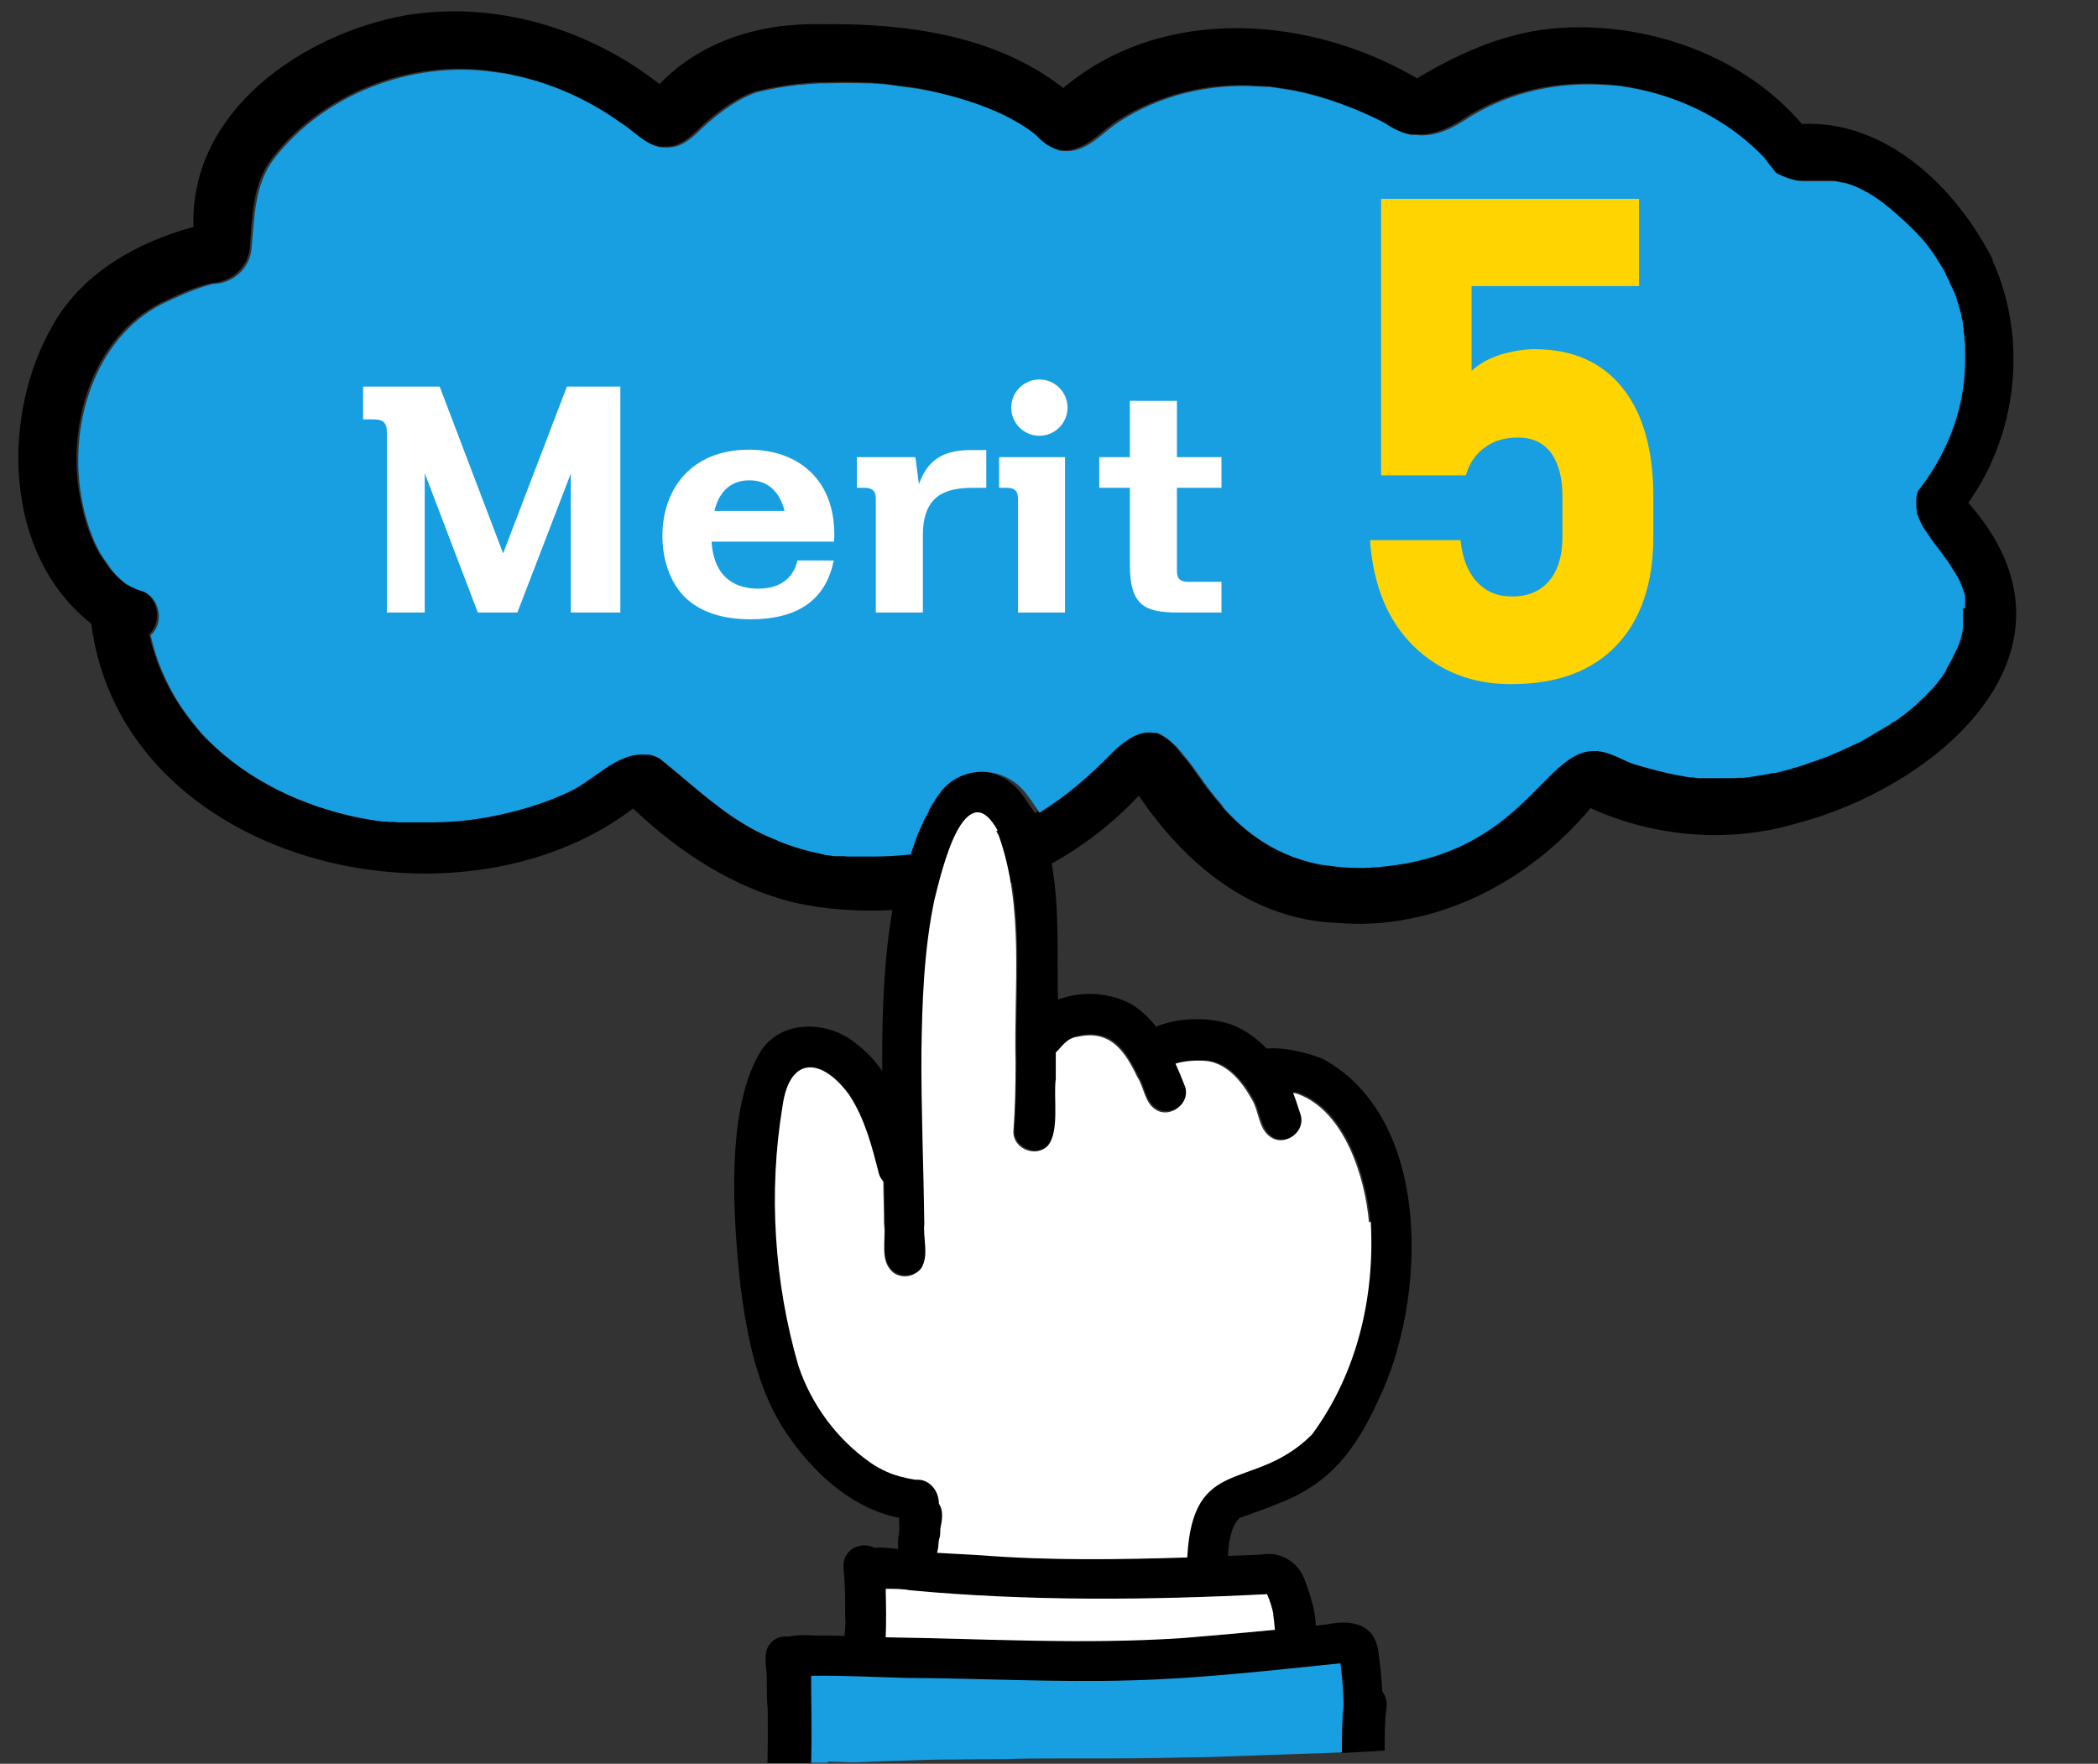
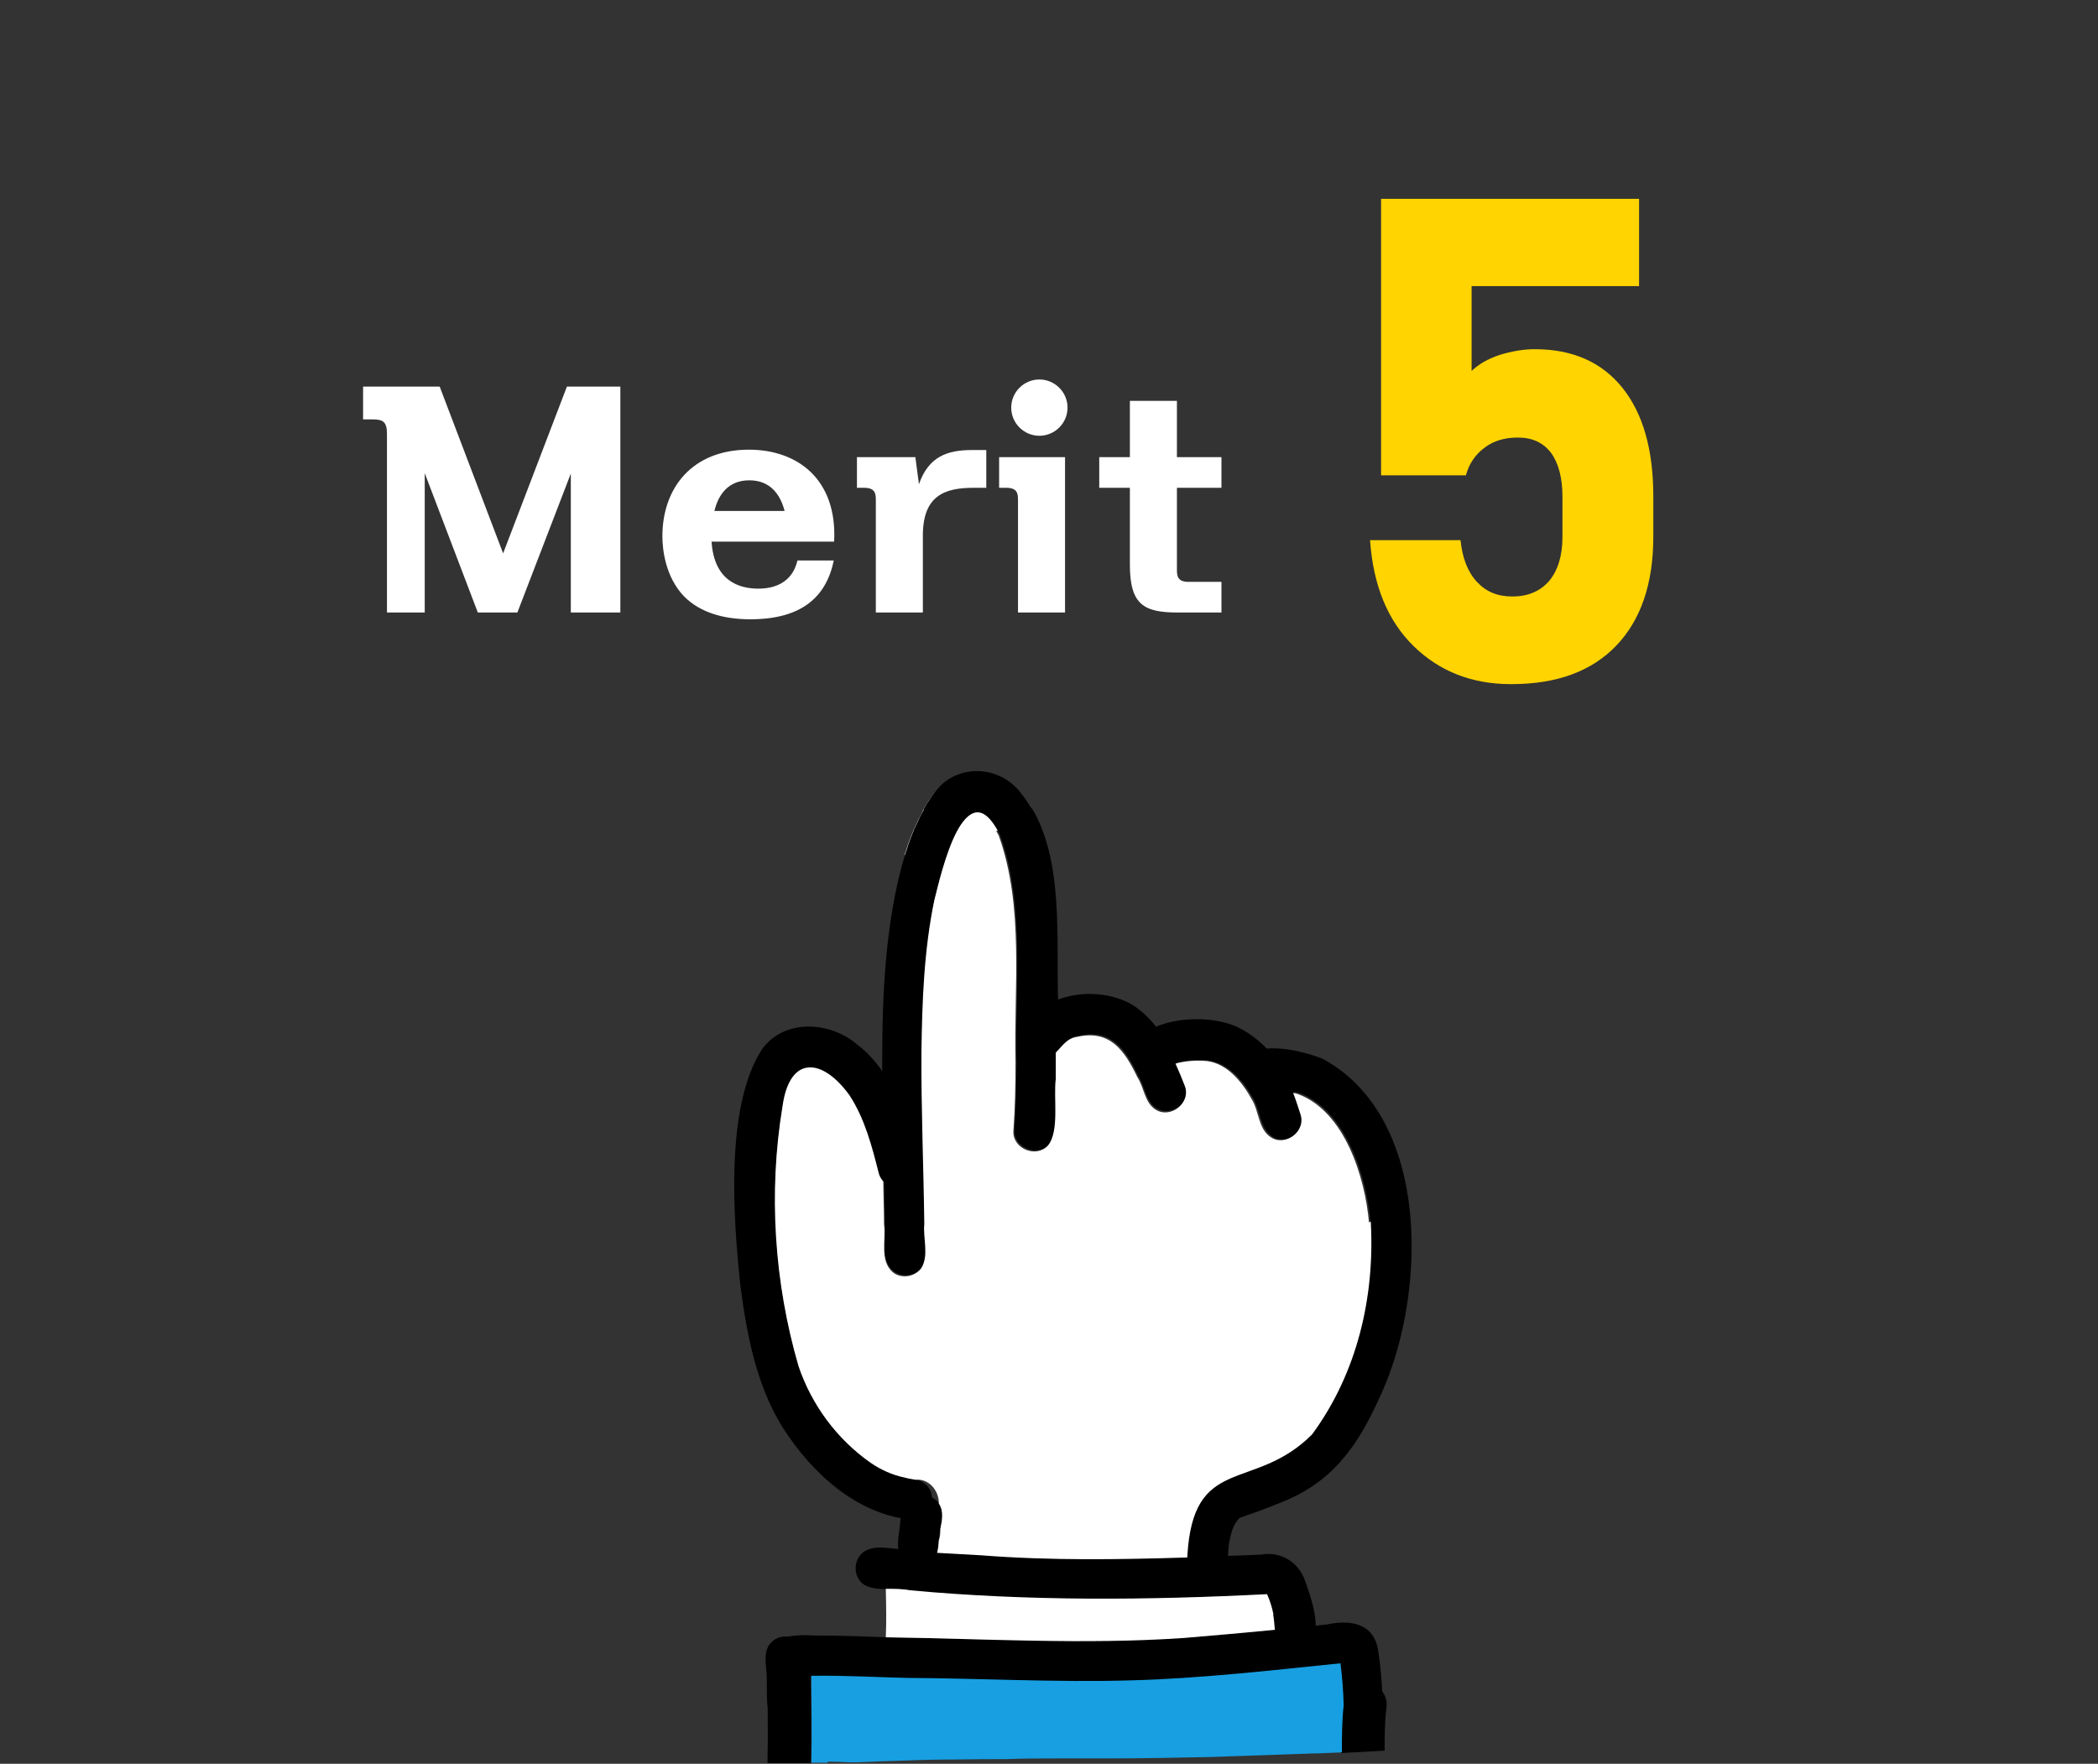
<svg xmlns="http://www.w3.org/2000/svg" id="_レイヤー_2" data-name="レイヤー 2" width="58.88" height="49.5" viewBox="0 0 58.88 49.5">
  <rect x="0" y="0" width="58.88" height="49.5" fill="#333333" stroke="none" />
  <defs>
    <style>
      .cls-1 {
        fill: #fff;
      }

      .cls-2 {
        fill: #ffd400;
      }

      .cls-3 {
        fill: none;
      }

      .cls-4 {
        fill: #179fe2;
      }
    </style>
  </defs>
  <g id="Layer_5" data-name="Layer 5">
-     <path d="m55.92,7.31c.99,2.18.71,4.85-.68,6.8,3.63,4.11-.81,7.96-4.86,9.01-1.89.55-3.96.37-5.74-.44-1.74,2.08-4.38,3.46-7.14,3.22-2.4-.1-4.25-1.67-5.54-3.57-.72.77-1.56,1.42-2.47,1.92-.35.19-.72.37-1.09.52-.7.29-1.43.5-2.18.63-.39.07-.78.11-1.18.14-.92.05-1.85-.01-2.75-.21-1.72-.42-3.25-1.43-4.52-2.64-4.96,3.77-14.34,1.54-15.21-5.19C.08,15.56.01,11.61,1.52,9.06c.83-1.42,2.35-2.27,3.91-2.69-.11-3.25,3.05-5.41,5.95-5.94,2.52-.42,5.14.37,7.13,1.93,1.19-1.24,2.89-1.73,4.58-1.68,2.34-.03,4.86.31,6.75,1.79,2.79-2.35,6.92-2.04,9.93-.27,1.24-.75,2.6-1.34,4.07-1.42,2.47-.14,5.1.79,6.73,2.7,2.38-.12,4.36,1.82,5.36,3.82Zm-.83,9.81s0-.04,0-.06c0-.01,0-.02,0-.03,0,0,0-.01,0-.02,0,0,0-.01,0-.02,0-.02,0-.04,0-.07,0,0,0-.01,0-.02,0-.01,0-.03,0-.04,0,0,0-.02,0-.03,0,0,0-.02,0-.03,0,0,0-.01,0-.02,0,0,0-.01,0-.02,0,0,0,0,0,0,0,0,0-.02,0-.03,0,0,0-.02,0-.03-.01-.04-.02-.09-.04-.13,0-.02-.01-.04-.02-.06,0-.01,0-.02-.01-.03,0-.02-.02-.04-.02-.06,0,0,0,0,0,0,0-.01-.01-.03-.02-.04,0-.01,0-.02-.01-.03-.05-.1-.1-.2-.15-.29,0-.02-.02-.03-.03-.05,0,0-.01-.02-.02-.02,0-.02-.02-.03-.03-.05,0,0,0,0,0,0-.01-.02-.02-.03-.03-.05,0,0,0,0,0,0-.01-.02-.02-.03-.03-.05,0,0,0,0,0,0-.02-.03-.04-.06-.06-.09,0,0,0,0,0,0-.08-.11-.16-.22-.24-.33-.02-.03-.04-.05-.06-.08-.13-.18-.26-.35-.37-.52-.01-.02-.02-.03-.03-.05-.07-.11-.12-.23-.16-.34,0-.02-.01-.03-.02-.05,0,0,0-.02,0-.03,0,0,0,0,0,0,0,0,0-.02,0-.02,0,0,0-.01,0-.02,0-.04-.02-.07-.02-.11,0,0,0-.02,0-.03,0,0,0-.02,0-.03,0,0,0-.01,0-.02,0,0,0-.01,0-.02,0,0,0-.01,0-.02,0-.11.01-.22.05-.33.9-1.14,1.35-2.48,1.32-3.79,0-.02,0-.04,0-.06,0-.02,0-.04,0-.05,0-.01,0-.03,0-.04,0-.01,0-.03,0-.04,0-.03,0-.07,0-.1,0-.02,0-.03,0-.05,0-.05-.01-.11-.02-.16,0-.02,0-.03,0-.05,0,0,0-.02,0-.03,0-.04-.01-.08-.02-.12,0-.01,0-.03,0-.04,0,0,0-.02,0-.03,0-.03-.01-.06-.02-.09,0-.02,0-.03,0-.05,0-.05-.02-.09-.03-.14,0-.02,0-.03-.01-.05,0-.02,0-.03-.01-.05,0-.03-.02-.06-.02-.09,0-.01,0-.03-.01-.04,0,0,0,0,0,0,0-.01,0-.03-.01-.04,0-.03-.02-.06-.03-.09,0-.01,0-.03-.01-.04,0,0,0,0,0,0,0-.01,0-.03-.01-.04,0-.02,0-.03-.02-.05,0-.01,0-.03-.01-.04,0-.01,0-.03-.01-.04-.02-.05-.04-.1-.06-.16,0-.01-.01-.03-.02-.04,0,0,0,0,0,0,0-.01-.01-.03-.02-.04-.01-.03-.02-.06-.04-.09,0-.02-.02-.04-.03-.06,0-.01-.01-.02-.02-.04,0,0,0-.01,0-.02,0,0,0-.02-.01-.02,0-.01-.01-.03-.02-.04,0-.02-.02-.04-.03-.06,0-.01-.01-.03-.02-.04,0-.01-.01-.03-.02-.04,0-.01-.01-.03-.02-.04-.04-.07-.07-.13-.11-.2,0-.01-.01-.02-.02-.03-.03-.05-.06-.11-.1-.16,0-.01-.02-.03-.02-.04-.11-.17-.23-.33-.36-.49-.03-.03-.06-.07-.09-.1-.01-.02-.03-.03-.05-.05-.01-.01-.02-.03-.03-.04,0,0-.01-.01-.02-.02,0-.01-.02-.02-.03-.03,0,0-.02-.02-.03-.03,0-.01-.02-.02-.03-.03-.02-.02-.03-.03-.05-.05-.13-.13-.26-.25-.41-.38-.31-.27-.57-.46-.81-.61,0,0-.02-.01-.03-.02,0,0,0,0-.01,0-.02-.01-.04-.02-.06-.03-.02-.01-.04-.02-.07-.04-.05-.03-.1-.05-.15-.07-.03-.01-.06-.03-.09-.04-.02,0-.04-.01-.06-.02t0,0s-.03-.01-.05-.02c-.02,0-.05-.02-.07-.02-.02,0-.05-.01-.07-.02,0,0-.02,0-.03,0-.02,0-.03,0-.05-.01-.02,0-.03,0-.05-.01-.03,0-.06-.01-.08-.02-.03,0-.06,0-.08-.01-.03,0-.05,0-.08,0-.03,0-.05,0-.08,0,0,0,0,0,0,0-.08,0-.15,0-.23,0-.02,0-.05,0-.07,0-.04,0-.07,0-.11,0h0c-.06,0-.12,0-.19,0-.01,0-.03,0-.04,0-.03,0-.05,0-.08,0-.01,0-.03,0-.04,0-.03,0-.05,0-.08-.01-.03,0-.05,0-.08-.01-.17-.04-.36-.1-.57-.22-.02-.03-.04-.05-.06-.08-.01-.02-.03-.03-.04-.05-.02-.02-.04-.04-.05-.06-.01-.02-.03-.03-.04-.05-.01-.01-.02-.02-.03-.04,0,0,0-.01-.01-.02-.01-.01-.02-.03-.03-.04-.01-.02-.03-.03-.04-.05-.04-.04-.08-.08-.11-.12-.01-.01-.02-.02-.03-.03,0,0-.01-.01-.02-.02,0,0-.01-.01-.02-.02-.92-.9-2.11-1.5-3.37-1.76-.15-.03-.3-.06-.45-.08-.05,0-.1-.01-.16-.02,0,0-.01,0-.02,0-.08,0-.16-.02-.24-.02,0,0-.02,0-.03,0-1.32-.1-2.67.18-3.82.88-.55.37-1.03.58-1.53.52,0,0-.01,0-.02,0-.02,0-.04,0-.06,0-.01,0-.02,0-.04,0-.25-.05-.5-.16-.78-.35-.79-.4-1.63-.72-2.5-.89-.04,0-.09-.02-.13-.02-.04,0-.09-.02-.13-.02-.04,0-.08-.01-.12-.02-.09-.01-.19-.03-.28-.04-.03,0-.07,0-.1-.01-.03,0-.06,0-.09,0-.06,0-.12-.01-.18-.01-1.35-.09-2.75.25-3.89.98-.41.26-.74.67-1.22.8-.12.04-.23.04-.34.03,0,0,0,0,0,0-.01,0-.02,0-.03,0,0,0-.02,0-.02,0-.25-.05-.48-.19-.66-.38,0,0-.02-.02-.02-.02-.01-.01-.02-.02-.03-.03,0,0,0,0,0,0-.01-.01-.02-.02-.03-.03t0,0c-.27-.23-.58-.4-.89-.55-.64-.29-1.34-.51-2.06-.67-.15-.03-.29-.06-.44-.08-.05,0-.1-.02-.15-.02-.1-.02-.2-.03-.31-.04-.04,0-.09-.01-.13-.02-.08,0-.16-.02-.25-.03-.04,0-.09,0-.13-.01,0,0,0,0-.01,0-.05,0-.09,0-.14-.01-.05,0-.11,0-.16-.01-.05,0-.09,0-.14,0-.34-.02-.68-.02-1.02,0-.05,0-.11,0-.16,0-.03,0-.05,0-.08,0-.05,0-.11,0-.16.01h0c-.05,0-.11,0-.16.01h0c-.05,0-.11.01-.16.02-.03,0-.05,0-.08,0-.42.05-.83.12-1.22.22-.49.18-.93.49-1.32.83-.34.29-.65.71-1.14.71-.06,0-.12,0-.17,0-.02,0-.05,0-.07-.01-.42-.09-.74-.46-1.1-.69-.91-.65-1.94-1.11-3.03-1.33-.04,0-.09-.02-.13-.03-.13-.02-.27-.04-.41-.06-2.28-.33-4.75.62-6.16,2.45-.55.72-.55,1.63-.62,2.49-.04.57-.52.99-1.08,1.01-.44.11-.85.28-1.26.48-1.95.87-2.73,3.2-2.48,5.21.09.62.25,1.28.56,1.84h0c.04.08.09.15.14.22.03.05.07.1.1.14.02.02.03.05.05.07.02.02.04.05.05.07.02.02.04.04.06.07.04.04.08.09.12.13.07.07.14.13.22.19.05.03.11.06.16.09.02,0,.03.02.05.02.06.03.11.05.17.07.13.03.24.1.32.18.01.01.03.03.04.04,0,0,.02.02.02.03.22.29.22.75-.07,1.01.11.46.26.89.45,1.29,0,0,0,0,0,0,.2.4.43.77.7,1.12.01.01.02.03.03.04.03.04.07.08.1.12.01.01.02.03.03.04.02.03.05.05.07.08.01.01.02.03.03.04.04.04.07.08.11.12.04.04.07.08.11.11,1.12,1.12,2.65,1.85,4.26,2.17.04,0,.08.02.12.02.04,0,.07.01.11.02.02,0,.05,0,.07.01.07.01.13.02.2.03.02,0,.05,0,.07.01.03,0,.07,0,.1.01.02,0,.05,0,.07,0,.03,0,.06,0,.1.01.02,0,.04,0,.06,0,.02,0,.04,0,.06,0,.05,0,.09,0,.14.01.01,0,.03,0,.04,0,.03,0,.05,0,.08,0,.03,0,.06,0,.09,0,.02,0,.03,0,.05,0,.03,0,.07,0,.1,0,.02,0,.03,0,.05,0,0,0,0,0,0,0,.02,0,.04,0,.06,0,.02,0,.05,0,.07,0,.01,0,.03,0,.04,0,.02,0,.05,0,.07,0,.03,0,.05,0,.08,0,.69,0,1.37-.06,2.02-.2.7-.14,1.38-.36,2.03-.67.67-.31,1.32-1.08,2.07-1.03,0,0,.02,0,.03,0,.01,0,.03,0,.04,0,0,0,0,0,0,0,.02,0,.03,0,.05,0,0,0,.02,0,.03,0,.1.02.2.06.3.11,1.02.81,1.96,1.77,3.2,2.26.42.18.86.31,1.3.41.03,0,.06.01.08.02,0,0,.01,0,.02,0,.03,0,.05.01.08.02,0,0,0,0,.01,0,.03,0,.05,0,.08.01.04,0,.08.01.13.02.02,0,.03,0,.05,0,.01,0,.03,0,.04,0,.02,0,.04,0,.06,0,.02,0,.04,0,.06,0,0,0,.01,0,.02,0,.02,0,.04,0,.05,0,.05,0,.1.01.14.01.02,0,.03,0,.05,0,.02,0,.05,0,.07,0,.01,0,.02,0,.03,0,.03,0,.05,0,.08,0,.03,0,.06,0,.09,0,0,0,0,0,.01,0,.03,0,.06,0,.09,0,.03,0,.06,0,.1,0,.03,0,.05,0,.08,0,.02,0,.03,0,.05,0,.36,0,.71-.02,1.07-.06h0c.43-.05.86-.13,1.28-.24.45-.12.89-.26,1.32-.44,0,0,.02,0,.02,0,.34-.14.67-.31.98-.49h0s0,0,0,0c.76-.46,1.44-1.06,2.07-1.71.47-.45.82-.6,1.14-.53,0,0,.01,0,.02,0,.01,0,.02,0,.03,0,0,0,0,0,0,0,.01,0,.02,0,.03,0,.05.01.09.03.13.05,0,0,.02.01.03.02.03.02.07.04.1.06,0,0,.02.01.03.02.07.05.13.11.2.17,0,0,0,0,.01.01h0s.02.02.03.03t0,0s.03.03.04.04c0,.01.02.02.03.03.01.02.03.03.04.05h0c.04.05.09.1.13.16,0,0,.01.02.02.02.05.07.1.13.16.2.02.03.04.05.06.08,0,0,0,0,0,0,.03.04.05.07.08.11,0,0,.01.02.02.03.03.04.06.08.08.11,0,0,.01.02.02.03.02.03.04.05.06.08,0,0,0,0,0,0,.01.02.03.04.04.06.01.02.03.04.04.06,0,0,0,0,.01.01.01.02.02.03.04.05.01.02.03.04.04.06,0,.01.02.03.03.04.01.02.03.04.04.05.03.04.06.08.1.12,0,0,0,.01.01.02.01.02.03.03.04.05.04.05.08.1.13.15.01.02.03.03.04.05.01.01.02.03.03.04,0,0,.02.02.02.03.06.06.11.13.17.19.01.01.03.03.04.04.01.01.03.03.04.04.13.13.28.26.43.39.03.02.06.05.09.07.45.34.98.63,1.65.81.02,0,.03,0,.05.01.08.02.17.04.25.06.01,0,.03,0,.04,0,0,0,0,0,0,0,.03,0,.05.01.08.01.04,0,.08.01.13.02.27.04.56.06.87.06.03,0,.07,0,.1,0,4.42-.17,4.98-3.3,6.46-3.28.02,0,.05,0,.07,0,.01,0,.03,0,.04,0,.04,0,.08,0,.11.02.3.06.58.23.87.34.42.12.84.24,1.26.32.11.02.23.04.34.06.02,0,.03,0,.05,0,.02,0,.03,0,.05,0,.05,0,.09.01.14.02.02,0,.04,0,.06,0,.02,0,.05,0,.07,0h0s.04,0,.07,0c0,0,0,0,.01,0,.02,0,.04,0,.06,0,0,0,0,0,.01,0,.02,0,.04,0,.07,0h0s.05,0,.07,0c.02,0,.04,0,.06,0,0,0,.02,0,.03,0,.03,0,.06,0,.09,0,.07,0,.13,0,.2,0,.02,0,.03,0,.05,0,.02,0,.05,0,.07,0,.02,0,.03,0,.05,0,.02,0,.04,0,.06,0,.04,0,.09,0,.13-.01.02,0,.04,0,.05,0,.02,0,.04,0,.05,0,.12-.01.24-.03.37-.05,0,0,0,0,0,0,.04,0,.08-.01.12-.02.04,0,.08-.02.12-.02.02,0,.04,0,.06-.01.05,0,.09-.02.14-.03.01,0,.03,0,.04,0,.02,0,.04,0,.06-.01.04,0,.08-.02.12-.03.1-.03.21-.05.31-.08.04-.01.08-.02.13-.04.04-.01.08-.03.13-.04.04-.01.08-.03.13-.04.03,0,.06-.02.08-.03.04-.01.07-.02.11-.04.03-.01.06-.02.09-.03,0,0,0,0,0,0,.03-.01.06-.02.09-.03h0s.05-.02.08-.03c.03,0,.05-.02.08-.03.03-.01.05-.02.08-.03.03-.01.05-.02.08-.03.19-.08.38-.16.56-.25.03-.02.07-.03.1-.05,0,0,0,0,0,0,.04-.02.07-.03.11-.05.04-.02.07-.04.11-.05.04-.02.07-.04.11-.06h0s.07-.04.1-.06c.03-.02.07-.04.1-.06.07-.04.14-.08.2-.12.02-.01.04-.03.07-.04.04-.03.09-.05.13-.08.04-.03.08-.06.13-.08.02-.01.04-.03.06-.04.02-.01.03-.02.05-.03.03-.02.05-.04.08-.05.04-.03.08-.06.12-.09.02-.01.04-.03.06-.04.02-.01.04-.03.06-.05.02-.01.04-.03.05-.04,0,0,0,0,0,0,.04-.03.07-.06.11-.09.02-.02.04-.03.06-.05.02-.02.04-.03.06-.05.02-.02.04-.03.05-.05.02-.02.03-.03.05-.05,0,0,0,0,0,0,.02-.02.03-.03.05-.05.02-.01.03-.03.05-.04.07-.07.14-.14.2-.21.02-.02.03-.03.05-.05,0,0,0,0,0,0,.01-.01.03-.03.04-.04,0,0,0,0,0,0,.01-.02.03-.03.04-.05,0,0,0,0,0,0,.01-.01.02-.03.03-.04,0,0,.01-.02.02-.02.01-.01.02-.03.03-.04,0,0,0,0,0,0,.01-.01.02-.03.03-.04.06-.07.11-.14.16-.22,0,0,.01-.02.02-.03,0,0,0,0,0-.01,0,0,0-.01.01-.02,0,0,.01-.02.02-.03,0,0,0-.01,0-.02.02-.03.04-.06.05-.09,0,0,.01-.02.02-.03.03-.05.06-.1.08-.15,0-.01.02-.03.02-.04,0-.01.02-.03.02-.04,0,0,0-.02.01-.03.02-.05.04-.09.07-.14,0-.01.01-.03.02-.04,0-.01.01-.03.02-.04,0-.01.01-.03.02-.05.02-.04.03-.09.05-.13,0,0,0-.02,0-.02,0-.02.01-.03.02-.05,0-.02,0-.03.01-.05,0-.02.01-.04.02-.06,0-.02,0-.03.01-.05,0-.02,0-.03.01-.05,0,0,0-.01,0-.02,0-.02,0-.03.01-.05,0-.02,0-.03,0-.05,0,0,0,0,0-.01,0-.02,0-.03,0-.05,0,0,0,0,0-.01,0-.02,0-.03,0-.05,0-.02,0-.03,0-.05,0,0,0,0,0,0,0,0,0-.01,0-.02,0-.01,0-.03,0-.04,0,0,0,0,0,0,0-.02,0-.04,0-.06,0-.02,0-.03,0-.05,0,0,0-.01,0-.02,0,0,0,0,0,0,0-.02,0-.03,0-.05,0-.02,0-.04,0-.06Z" />
    <path class="cls-1" d="m28.99,22.81h0c-.31.19-.64.36-.98.5,0,0-.02,0-.02,0-.42.17-.87.32-1.32.44-.42.11-.85.19-1.28.24h0s0-.02.01-.03c0-.02.01-.04.02-.06.06-.2.13-.39.21-.58,0-.01.01-.03.02-.04.02-.05.04-.09.06-.13,0-.02.01-.03.02-.04,0-.02.02-.04.02-.05.01-.03.03-.06.04-.09,0-.01.01-.02.02-.03,0-.01.01-.03.02-.04,0-.02.02-.03.03-.05,0,0,0,0,0,0,0-.01.01-.03.02-.04,0-.01.01-.02.02-.04,0,0,0-.01,0-.02,0-.01.01-.02.02-.04.04-.07.08-.14.13-.21,0-.01.01-.02.02-.03,0,0,0-.01.01-.02,0,0,.01-.02.02-.03,0-.01.02-.02.02-.03.02-.03.05-.07.07-.1.57-.8,1.73-.82,2.37-.09.02.02.04.05.06.07,0,0,.02.02.02.03.04.05.08.1.12.16,0,.01.02.02.03.04.03.05.06.09.09.14,0,.01.02.03.03.04,0,.01.02.03.03.04,0,.01.01.02.02.03.01.02.02.04.04.06Z" />
    <path d="m25.57,42.65c-1.55-.16-2.79-1.32-3.6-2.58-.74-1.19-1.01-2.6-1.19-3.98-.2-1.87-.44-5.04.61-6.65.62-.85,1.89-.78,2.65-.14.82.62,1.24,1.6,1.52,2.57.08.38.34.81.14,1.18-.23.43-.93.34-1.04-.14-.19-.75-.39-1.53-.82-2.18-.75-1.04-1.68-1.15-1.88.32-.39,2.41-.23,4.94.45,7.28.36,1.09,1.07,2.06,2.02,2.71.29.2.62.35.97.42.18.05.39.04.54.17.42.3.18,1.02-.32,1.02-.02,0-.03,0-.05,0Z" />
    <path d="m29.67,28.3c0,.41,0,.81-.01,1.22,0,0,0,0,0,0,0,.12,0,.24,0,.36,0,.12,0,.25,0,.37-.06.53.11,1.47-.22,1.87-.33.36-.99.09-.97-.4.04-.64.05-1.29.06-1.94-.04-1.64.14-3.38-.13-5.02-.07-.45-.18-.9-.34-1.34-.02-.04-.04-.08-.06-.11t0,0c-.55-.99-1-.38-1.32.44,0,0,0,0,0,0-.21.54-.36,1.18-.44,1.49-.01.05-.02.1-.03.14-.26,1.35-.32,2.73-.33,4.11-.01,1.61.06,3.22.08,4.83-.04.41.14.89-.09,1.25-.11.14-.28.22-.46.22-.12,0-.24-.04-.34-.12-.38-.32-.19-.9-.24-1.34,0-.07,0-.13,0-.2,0-.06,0-.12,0-.18,0-.28-.01-.55-.02-.83-.01-.59-.03-1.18-.04-1.78-.02-1.94-.05-3.92.28-5.84.07-.42.16-.83.27-1.24.03-.1.06-.2.09-.3h0s0-.02.01-.03c0-.02.01-.04.02-.06.06-.2.13-.39.21-.58,0-.01.01-.03.02-.04.02-.05.04-.09.06-.13,0-.02.01-.03.02-.04,0-.02.02-.04.02-.05.01-.03.03-.06.04-.09,0-.01.01-.02.02-.03,0-.01.01-.03.02-.04,0-.02.02-.03.03-.05,0,0,0,0,0,0,0-.01.01-.03.02-.04,0-.01.01-.02.02-.04,0,0,0-.01,0-.02,0-.01.01-.02.02-.04.04-.07.08-.14.13-.21,0-.01.01-.02.02-.03,0,0,0-.01.01-.02,0,0,.01-.02.02-.03,0-.01.02-.02.02-.03.02-.03.05-.07.07-.1.57-.8,1.73-.82,2.37-.09.02.02.04.05.06.07,0,0,.02.02.02.03.04.05.08.1.12.16,0,.01.02.02.03.04.03.05.06.09.09.14,0,.01.02.03.03.04,0,.01.02.03.03.04,0,.01.01.02.02.03.01.02.02.04.04.06h0s0,0,0,0c.24.44.39.92.49,1.43.25,1.33.14,2.82.19,4.05Z" />
    <path d="m32.46,31.11c-.31-.2-.32-.61-.51-.91-.36-.75-.76-1.34-1.69-1.13-.53.07-.53.77-1.17.52-.81-.43-.05-1.3.53-1.51.67-.27,1.47-.25,2.11.09.82.48,1.22,1.44,1.56,2.29.12.37-.21.72-.56.72-.09,0-.19-.02-.27-.08Z" />
    <path d="m32.67,28.95s-.05-.02-.08-.03h0s-.07-.02-.1-.02c.06,0,.12.02.18.04Zm3.04,2.95c-.35-.23-.33-.73-.54-1.07-.29-.52-.74-1.06-1.38-1.08-.31-.02-.62.03-.92.12-.14.07-.26.18-.43.17-.46,0-.74-.57-.45-.93.61-.59,1.96-.63,2.71-.3.7.33,1.23.96,1.55,1.65.12.28.2.52.29.8.12.37-.21.72-.56.72-.09,0-.19-.02-.27-.08Z" />
    <path d="m33.31,43.94c.07-3.22,1.82-2,3.5-3.68,1.27-1.71,1.77-3.87,1.65-5.98-.11-1.27-.69-3.11-1.98-3.6-.29-.08-.59-.12-.89-.12-.21.1-.48.05-.64-.11-.2-.2-.22-.53-.05-.75.46-.51,1.67-.21,2.23.02,3.1,1.69,2.91,6.79,1.55,9.58-.62,1.36-1.34,2.34-2.79,2.89-.36.15-.73.28-1.1.41-.16.16-.23.37-.27.59-.11.38.03.85-.25,1.16-.11.11-.24.16-.38.16-.3,0-.6-.23-.59-.57Z" />
-     <path d="m26.28,42.34s0-.02.01-.02c0,0,0,0,0,0,.02-.05.03-.1.04-.15,0,.06-.03.12-.05.18Zm-.8,1.11c-.3-.22-.22-.63-.26-.95,0-.23-.07-.48.06-.69.42-.6,1.16-.17,1.07.51-.01.34.15.73-.07,1.03-.11.14-.28.22-.45.22-.12,0-.25-.04-.34-.12Z" />
    <path d="m25.37,43.79c-.27-.27-.14-.68-.11-1.01.02-.56.4-1.08.97-.71.3.22.21.58.15.89-.06.28.01.62-.21.84-.11.11-.25.17-.4.17-.15,0-.3-.05-.4-.17Z" />
    <path d="m35.95,46.17c-.23-.22-.15-.56-.22-.85-.04-.19-.1-.39-.18-.57-3.34.16-6.7.2-10.03-.11-.42-.11-1.13.08-1.39-.28-.19-.24-.14-.62.1-.8.33-.23.77-.08,1.15-.08.72.08,1.47.12,2.18.16,2.14.16,4.29.11,6.43.04.47-.01.94-.03,1.41-.05.54-.1,1.04.21,1.22.72.17.45.51,1.44.14,1.82-.11.11-.25.17-.4.17-.15,0-.3-.05-.4-.17Z" />
-     <path d="m23.86,46.71c-.32-.35-.09-.89-.14-1.32,0-.44,0-.88-.04-1.31-.14-.83,1.09-1,1.13-.15.05.79.06,1.58.02,2.38.01.33-.29.57-.59.57-.14,0-.28-.05-.38-.16Z" />
    <path d="m21.6,46.83s0,0,0,0c-.01-.01-.02-.03-.03-.04,0,.01.02.02.03.04Zm.12,1.5c-.3-.34-.15-1.06-.22-1.51-.02-.25-.05-.54.15-.73.25-.26.72-.2.89.12.12.18.07.41.09.62.02.37.04.74.05,1.11.02.33-.29.57-.59.57-.14,0-.28-.05-.38-.16Z" />
    <path d="m37.71,48.61c0-.64-.03-1.27-.11-1.91-1.97.2-3.94.43-5.92.48-2.08.06-4.17-.06-6.25-.07-.86-.02-1.72-.08-2.58-.06-.12-.01-.25,0-.38,0-.35.03-.7.05-.86-.32-.25-.81.65-.87,1.22-.83.67,0,1.34.02,2.01.05,2.78.03,5.57.2,8.35.02,1.35-.1,2.7-.24,4.05-.38.71-.15,1.37-.01,1.45.82.11.72.12,1.46.14,2.19,0,.34-.25.53-.51.55-.02,0-.03,0-.05,0,0,0,0,0-.01,0-.28,0-.56-.19-.57-.56Z" />
    <path d="m22.57,49.48c-.22,0-.44,0-.67,0-.12,0-.24,0-.36,0,.02-.89,0-1.78-.01-2.68.01-.79,1.21-.8,1.22,0,.01.89.03,1.79.01,2.68-.05,0-.1,0-.15,0-.01,0-.03,0-.04,0Z" />
    <path d="m37.72,47.69c.19-.72,1.29-.51,1.19.24-.05.4-.05.8-.05,1.2-.41.02-.81.05-1.22.07,0-.51,0-1.02.08-1.51Z" />
    <path class="cls-1" d="m38.47,34.28c.12,2.11-.38,4.26-1.65,5.98-1.64,1.64-3.35.52-3.5,3.45-1.92.06-3.85.09-5.77-.06-.4-.02-.83-.05-1.25-.07.03-.11.04-.24.05-.36.04-.1.04-.2.04-.31h0c.05-.24.1-.5-.04-.71,0-.41-.32-.71-.65-.67-.1-.02-.2-.03-.3-.06-.35-.07-.68-.22-.97-.42-.94-.66-1.65-1.62-2.02-2.71-.68-2.34-.85-4.87-.45-7.28.2-1.47,1.13-1.36,1.88-.32.43.66.63,1.43.82,2.18.02.09.07.17.13.24,0,.4.02.8.02,1.2.06.44-.13,1.01.24,1.34.09.08.22.12.34.12.18,0,.35-.08.46-.22.23-.36.05-.84.09-1.25-.02-1.61-.09-3.22-.08-4.83.02-1.42.07-2.85.36-4.25.2-.8.86-3.7,1.81-1.82.72,2.01.42,4.26.47,6.36,0,.65-.01,1.29-.06,1.94-.02.49.64.76.97.4.33-.4.15-1.35.22-1.87,0-.25,0-.49,0-.74.17-.16.3-.4.6-.44.92-.21,1.33.38,1.69,1.13.19.29.2.71.51.91.09.06.18.08.27.08.35,0,.68-.35.56-.72-.08-.21-.17-.43-.27-.65.25-.07.51-.09.76-.08.64.01,1.09.56,1.38,1.08.21.34.18.84.54,1.07.09.06.18.08.27.08.35,0,.68-.35.56-.72-.07-.21-.13-.41-.21-.61.05.01.1.02.15.04,1.3.49,1.87,2.33,1.98,3.6Z" />
    <path class="cls-1" d="m35.73,45.32c.03.13.03.28.05.42-.85.08-1.71.16-2.57.23-2.78.19-5.57.02-8.35-.02,0,0,0,0,0,0,.02-.45.01-.9,0-1.36.24,0,.48,0,.67.04,3.33.31,6.69.28,10.03.11.08.18.14.37.18.57Z" />
    <path class="cls-4" d="m23.22,49.47c-.15,0-.3,0-.45,0,.02-.81,0-1.63,0-2.44.03,0,.07,0,.1,0,.86-.01,1.72.04,2.58.06,2.08.01,4.17.13,6.25.07,1.98-.05,3.95-.28,5.92-.48.05.39.08.78.09,1.18-.05.44-.05.88-.05,1.32-.23.01-.47.02-.7.03,0,0-.01,0-.02,0,0,0,.01,0,.02,0,0,0-.02,0-.02,0-.03,0-.06,0-.09,0-.47.02-.94.03-1.41.05-.48.02-.97.03-1.45.05-.98.02-1.96.04-2.93.04-.26,0-.52,0-.78,0-.21,0-.42,0-.63,0-.47,0-.94,0-1.41.02-.47,0-.94,0-1.41.01-.47,0-.95.01-1.42.03-.45.01-.91.03-1.36.05-.07,0-.13,0-.2,0-.2-.01-.41-.02-.61-.02Z" />
-     <path class="cls-4" d="m55.09,17.06s0,.04,0,.06c0,.02,0,.04,0,.06,0,.02,0,.03,0,.05,0,0,0,0,0,0,0,0,0,.01,0,.02,0,.02,0,.03,0,.05,0,.02,0,.04,0,.06,0,0,0,0,0,0,0,.01,0,.03,0,.04,0,0,0,.01,0,.02,0,0,0,0,0,0,0,.02,0,.03,0,.05,0,.02,0,.03,0,.05,0,0,0,0,0,.01,0,.02,0,.03,0,.05,0,0,0,0,0,.01,0,.02,0,.03,0,.05,0,.02,0,.03-.01.05,0,0,0,.01,0,.02,0,.02,0,.03-.01.05,0,.02,0,.03-.01.05,0,.02-.01.04-.02.06,0,.02,0,.03-.01.05,0,.02-.01.03-.02.05,0,0,0,.02,0,.02-.01.04-.03.09-.05.13,0,.02-.01.03-.02.05,0,.02-.01.03-.02.04,0,.01-.01.03-.02.04-.02.05-.04.09-.07.14,0,0,0,.02-.01.03,0,.01-.02.03-.02.04,0,.02-.02.03-.02.04-.03.05-.05.1-.08.15,0,0-.01.02-.02.03-.02.03-.04.06-.05.09,0,0,0,.01,0,.02,0,0-.01.02-.02.03,0,0,0,.01-.01.02,0,0,0,0,0,.01,0,0-.01.02-.02.03-.05.07-.1.15-.16.22-.01.01-.02.03-.03.04,0,0,0,0,0,0-.01.01-.02.03-.03.04,0,0-.01.02-.02.02-.01.01-.02.03-.03.04,0,0,0,0,0,0-.01.02-.03.03-.04.05,0,0,0,0,0,0-.01.02-.03.03-.04.04,0,0,0,0,0,0-.02.02-.03.03-.05.05-.07.07-.13.14-.2.21-.02.02-.03.03-.05.04-.02.02-.03.03-.05.05,0,0,0,0,0,0-.02.02-.03.03-.05.05-.02.02-.04.03-.05.05-.02.02-.04.03-.06.05-.02.02-.04.03-.06.05-.04.03-.07.06-.11.09,0,0,0,0,0,0-.02.01-.04.03-.05.04-.02.02-.04.03-.06.05-.02.02-.04.03-.06.04-.04.03-.08.06-.12.09-.03.02-.05.04-.08.05-.02.01-.03.02-.05.03-.02.01-.04.03-.06.04-.04.03-.08.06-.13.08-.04.03-.09.05-.13.08-.02.01-.04.03-.07.04-.07.04-.14.08-.2.12-.03.02-.07.04-.1.06-.03.02-.07.04-.1.06h0s-.07.04-.11.06c-.04.02-.07.04-.11.05-.03.02-.07.04-.11.05,0,0,0,0,0,0-.03.02-.07.03-.1.05-.19.09-.37.17-.56.25-.03.01-.05.02-.08.03-.03.01-.05.02-.08.03-.03.01-.05.02-.08.03-.03,0-.05.02-.08.03h0s-.06.02-.09.03c0,0,0,0,0,0-.03.01-.06.02-.09.03-.04.01-.07.02-.11.04-.03,0-.06.02-.08.03-.04.01-.08.03-.13.04-.04.01-.08.03-.13.04-.04.01-.08.02-.13.04-.11.03-.21.06-.31.08-.04.01-.08.02-.12.03-.02,0-.04,0-.06.01-.01,0-.03,0-.04,0-.05.01-.09.02-.14.03-.02,0-.04,0-.06.01-.04,0-.08.02-.12.02-.04,0-.08.01-.12.02,0,0,0,0,0,0-.12.02-.25.04-.37.05-.02,0-.04,0-.05,0-.02,0-.04,0-.05,0-.04,0-.09,0-.13.01-.02,0-.04,0-.06,0-.02,0-.03,0-.05,0-.02,0-.05,0-.07,0-.02,0-.03,0-.05,0-.07,0-.13,0-.2,0-.03,0-.06,0-.09,0,0,0-.02,0-.03,0-.02,0-.04,0-.06,0-.02,0-.05,0-.07,0h0s-.04,0-.07,0c0,0,0,0-.01,0-.02,0-.04,0-.06,0,0,0,0,0-.01,0-.02,0-.04,0-.07,0h0s-.05,0-.07,0c-.02,0-.04,0-.06,0-.05,0-.09-.01-.14-.02-.02,0-.03,0-.05,0-.02,0-.03,0-.05,0-.11-.02-.23-.04-.34-.06-.43-.08-.85-.2-1.26-.32-.29-.11-.56-.28-.87-.34-.04,0-.07-.01-.11-.02-.01,0-.03,0-.04,0-.02,0-.04,0-.07,0-1.47-.02-2.04,3.11-6.46,3.28-.03,0-.07,0-.1,0-.31,0-.6-.02-.87-.06-.04,0-.08-.01-.13-.02-.03,0-.05,0-.08-.01,0,0,0,0,0,0-.01,0-.03,0-.04,0-.09-.02-.17-.04-.25-.06-.02,0-.03,0-.05-.01-.66-.17-1.2-.46-1.65-.81-.03-.02-.06-.05-.09-.07-.15-.12-.3-.25-.43-.39-.01-.01-.03-.03-.04-.04-.01-.01-.03-.03-.04-.04-.06-.06-.12-.12-.17-.19,0,0-.02-.02-.02-.03-.01-.01-.02-.03-.03-.04-.01-.02-.03-.03-.04-.05-.04-.05-.09-.1-.13-.15-.01-.02-.03-.03-.04-.05,0,0,0-.01-.01-.02-.03-.04-.07-.08-.1-.12-.01-.02-.03-.04-.04-.05,0-.01-.02-.03-.03-.04-.01-.02-.03-.04-.04-.06-.01-.02-.02-.03-.04-.05,0,0,0,0-.01-.01-.02-.02-.03-.04-.04-.06-.01-.02-.03-.04-.04-.06,0,0,0,0,0,0-.02-.03-.04-.05-.06-.08,0,0-.01-.02-.02-.03-.03-.04-.06-.08-.08-.11,0,0-.01-.02-.02-.03-.03-.04-.05-.07-.08-.11,0,0,0,0,0,0-.02-.03-.04-.05-.06-.08-.05-.07-.11-.14-.16-.2,0,0-.01-.02-.02-.02-.04-.06-.09-.11-.13-.16h0s-.03-.03-.04-.05c0-.01-.02-.02-.03-.03-.01-.02-.03-.03-.04-.04t0,0s-.02-.02-.03-.03h0s0,0-.01-.01c-.07-.07-.13-.12-.2-.17,0,0-.02-.01-.03-.02-.03-.02-.07-.04-.1-.06,0,0-.02-.01-.03-.02-.04-.02-.09-.04-.13-.05-.01,0-.02,0-.03,0,0,0,0,0,0,0-.01,0-.02,0-.03,0,0,0-.01,0-.02,0-.31-.06-.67.08-1.14.53-.62.64-1.3,1.24-2.07,1.71h0s-.02-.04-.04-.07c0-.01-.01-.02-.02-.03,0-.01-.02-.03-.03-.04,0-.01-.02-.03-.03-.04-.03-.05-.06-.09-.09-.14,0-.01-.02-.02-.03-.04-.04-.05-.08-.11-.12-.16,0,0-.02-.02-.02-.03-.02-.02-.04-.05-.06-.07-.64-.73-1.8-.71-2.37.09-.02.03-.05.07-.07.1,0,.01-.02.02-.02.03,0,0-.01.02-.02.03,0,0,0,.01-.01.02,0,.01-.01.02-.02.03-.04.07-.09.14-.13.21,0,.01-.01.02-.02.04,0,0,0,.01,0,.02,0,.01-.01.02-.02.04,0,.01-.01.03-.02.04,0,0,0,0,0,0,0,.02-.02.03-.03.05,0,.01-.01.03-.02.04,0,.01-.01.02-.02.03-.01.03-.03.06-.04.09,0,.02-.02.04-.02.05,0,.01-.01.03-.02.04-.02.04-.04.09-.06.13,0,.01-.01.03-.02.04-.08.19-.15.39-.21.58,0,.02-.01.04-.02.06,0,.01,0,.02-.01.03h0c-.36.04-.71.06-1.07.06-.02,0-.03,0-.05,0-.03,0-.05,0-.08,0-.03,0-.06,0-.1,0-.03,0-.06,0-.09,0,0,0,0,0-.01,0-.03,0-.06,0-.09,0-.03,0-.05,0-.08,0-.01,0-.02,0-.03,0-.02,0-.05,0-.07,0-.02,0-.03,0-.05,0-.05,0-.1,0-.14-.01-.02,0-.04,0-.05,0,0,0-.01,0-.02,0-.02,0-.04,0-.06,0-.02,0-.04,0-.06,0-.01,0-.03,0-.04,0-.02,0-.03,0-.05,0-.04,0-.08-.01-.13-.02-.03,0-.05,0-.08-.01,0,0,0,0-.01,0-.03,0-.05,0-.08-.02,0,0-.01,0-.02,0-.03,0-.06-.01-.08-.02-.44-.09-.88-.22-1.3-.41-1.24-.49-2.18-1.45-3.2-2.26-.1-.05-.2-.09-.3-.11,0,0-.02,0-.03,0-.02,0-.03,0-.05,0,0,0,0,0,0,0-.01,0-.03,0-.04,0,0,0-.02,0-.03,0-.75-.05-1.41.72-2.07,1.03-.64.31-1.33.52-2.03.67-.65.14-1.33.21-2.02.2-.03,0-.05,0-.08,0-.02,0-.05,0-.07,0-.01,0-.03,0-.04,0-.02,0-.05,0-.07,0-.02,0-.04,0-.06,0,0,0,0,0,0,0-.02,0-.03,0-.05,0-.03,0-.07,0-.1,0-.02,0-.03,0-.05,0-.03,0-.06,0-.09,0-.03,0-.05,0-.08,0-.01,0-.03,0-.04,0-.05,0-.09,0-.14-.01-.02,0-.04,0-.06,0-.02,0-.04,0-.06,0-.03,0-.06,0-.1-.01-.02,0-.05,0-.07,0-.03,0-.07,0-.1-.01-.02,0-.05,0-.07-.01-.07,0-.13-.02-.2-.03-.02,0-.05,0-.07-.01-.04,0-.07-.01-.11-.02-.04,0-.08-.02-.12-.02-1.61-.32-3.14-1.05-4.26-2.17-.04-.04-.07-.07-.11-.11-.04-.04-.07-.08-.11-.12-.01-.01-.02-.03-.03-.04-.02-.03-.05-.05-.07-.08-.01-.01-.02-.03-.03-.04-.03-.04-.07-.08-.1-.12-.01-.01-.02-.03-.03-.04-.27-.34-.51-.71-.7-1.12,0,0,0,0,0,0-.2-.4-.35-.83-.45-1.29.29-.26.29-.72.07-1.01,0-.01-.02-.02-.02-.03-.01-.01-.03-.03-.04-.04-.09-.09-.19-.15-.32-.18-.06-.02-.12-.04-.17-.07-.02,0-.03-.02-.05-.02-.06-.03-.11-.06-.16-.09-.08-.06-.15-.12-.22-.19-.04-.04-.08-.08-.12-.13-.02-.02-.04-.04-.06-.07-.02-.02-.04-.04-.05-.07-.02-.02-.04-.05-.05-.07-.03-.05-.07-.09-.1-.14-.05-.07-.09-.15-.14-.22h0c-.31-.56-.48-1.22-.56-1.84-.25-2,.53-4.34,2.48-5.21.41-.19.82-.37,1.26-.48.56-.01,1.04-.44,1.08-1.01.08-.86.08-1.77.62-2.49,1.41-1.83,3.88-2.77,6.16-2.45.14.02.27.04.41.06.04,0,.09.02.13.03,1.09.22,2.12.68,3.03,1.33.36.22.68.6,1.1.69.02,0,.05,0,.07.01.06,0,.11,0,.17,0,.49,0,.8-.42,1.14-.71.4-.34.83-.65,1.32-.83.39-.1.8-.17,1.22-.22.03,0,.05,0,.08,0,.05,0,.11-.01.16-.02h0c.05,0,.11,0,.16-.01h0c.05,0,.11,0,.16-.01.03,0,.05,0,.08,0,.05,0,.11,0,.16,0,.34-.01.68-.01,1.02,0,.05,0,.09,0,.14,0,.05,0,.11,0,.16.01.05,0,.09,0,.14.01,0,0,0,0,.01,0,.04,0,.09,0,.13.01.08,0,.16.02.25.03.04,0,.09.01.13.02.1.01.2.03.31.04.05,0,.1.02.15.02.15.02.29.05.44.08.73.15,1.43.37,2.06.67.31.16.62.33.89.55t0,0s.02.02.03.03c0,0,0,0,0,0,.01.01.02.02.03.03,0,0,.02.02.02.02.18.18.41.33.66.38,0,0,.02,0,.02,0,.01,0,.02,0,.03,0,0,0,0,0,0,0,.11.01.23,0,.35-.03.48-.13.81-.54,1.22-.8,1.14-.74,2.53-1.07,3.89-.98.06,0,.12,0,.18.01.03,0,.06,0,.09,0,.03,0,.07,0,.1.01.09.01.19.02.28.04.04,0,.08.01.12.02.04,0,.09.01.13.02.04,0,.09.02.13.02.87.18,1.71.49,2.5.89.28.19.53.31.78.35.01,0,.02,0,.04,0,.02,0,.04,0,.06,0,0,0,.01,0,.02,0,.51.06.98-.15,1.53-.52,1.15-.7,2.49-.98,3.82-.88,0,0,.02,0,.03,0,.08,0,.16.01.24.02,0,0,.01,0,.02,0,.05,0,.1.01.16.02.15.02.3.05.45.08,1.26.26,2.45.86,3.37,1.76,0,0,.01.01.02.02,0,0,.01.01.02.02.01.01.02.02.03.03.04.04.08.08.11.12.01.02.03.03.04.05.01.01.02.03.03.04,0,0,0,.01.01.02.01.01.02.02.03.04.01.02.03.03.04.05.02.02.04.04.05.06.01.02.03.03.04.05.02.03.04.05.06.08.21.12.4.18.57.22.03,0,.05.01.08.01.03,0,.05,0,.08.01.01,0,.03,0,.04,0,.03,0,.05,0,.08,0,.01,0,.03,0,.04,0,.06,0,.12,0,.19,0h0s.07,0,.11,0c.02,0,.05,0,.07,0,.07,0,.15,0,.23,0,0,0,0,0,0,0,.03,0,.05,0,.08,0,.03,0,.05,0,.08,0,.03,0,.05,0,.08.01.03,0,.06.01.08.02.02,0,.03,0,.05.01.02,0,.03,0,.05.01,0,0,.02,0,.03,0,.02,0,.05.01.07.02.02,0,.05.02.07.02.02,0,.03.01.05.02t0,0s.04.01.06.02c.03.01.06.02.09.04.05.02.1.05.15.07.02.01.04.02.07.04.02.01.04.02.06.03,0,0,0,0,.01,0,0,0,.02.01.03.02.24.14.5.33.81.61.14.12.28.25.41.38.02.02.03.03.05.05.01.01.02.02.03.03,0,0,.02.02.03.03,0,.01.02.02.03.03,0,0,.01.01.02.02.01.01.02.03.03.04.02.02.03.03.05.05.03.03.06.07.09.1.13.16.25.32.36.49,0,.01.02.03.02.04.03.05.07.1.1.16,0,.01.01.02.02.03.04.07.08.13.11.2,0,.01.02.03.02.04,0,.01.01.03.02.04,0,.01.01.03.02.04,0,.02.02.04.03.06,0,.01.01.03.02.04,0,0,0,.02.01.02,0,0,0,.01,0,.02,0,.01.01.02.02.04,0,.02.02.04.03.06.01.03.03.06.04.09,0,.01.01.03.02.04,0,0,0,0,0,0,0,.01.01.03.02.04.02.05.04.1.06.16,0,.01,0,.03.01.04,0,.01,0,.03.01.04,0,.02.01.03.02.05,0,.01,0,.03.01.04,0,0,0,0,0,0,0,.01,0,.03.01.04,0,.03.02.06.03.09,0,.01,0,.03.01.04,0,0,0,0,0,0,0,.01,0,.03.01.04,0,.03.02.06.02.09,0,.02,0,.03.01.05,0,.02,0,.03.01.05.01.05.02.09.03.14,0,.02,0,.03,0,.05,0,.03.01.06.02.09,0,0,0,.02,0,.03,0,.01,0,.03,0,.04,0,.04.01.08.02.12,0,0,0,.02,0,.03,0,.02,0,.03,0,.05,0,.05.01.11.02.16,0,.02,0,.03,0,.05,0,.03,0,.07,0,.1,0,.01,0,.03,0,.04,0,.01,0,.03,0,.04,0,.02,0,.04,0,.05,0,.02,0,.04,0,.06.03,1.31-.42,2.65-1.32,3.79-.04.11-.06.22-.05.33,0,0,0,.01,0,.02,0,0,0,.01,0,.02,0,0,0,.01,0,.02,0,0,0,.02,0,.03,0,0,0,.02,0,.03,0,.04.01.07.02.11,0,0,0,.01,0,.02,0,0,0,.02,0,.02,0,0,0,0,0,0,0,0,0,.02,0,.03,0,.02.01.03.02.05.04.11.09.23.16.34,0,.02.02.03.03.05.11.17.23.35.37.52.02.03.04.05.06.08.08.11.16.22.24.33,0,0,0,0,0,0,.02.03.04.06.06.09,0,0,0,0,0,0,.01.02.02.03.03.05,0,0,0,0,0,0,.01.02.02.03.03.05,0,0,0,0,0,0,.01.02.02.03.03.05,0,0,.01.02.02.02,0,.02.02.03.03.05.06.1.11.19.15.29,0,.01,0,.02.01.03,0,.01.01.03.02.04,0,0,0,0,0,0,0,.02.02.04.02.06,0,.01,0,.02.01.03,0,.02.02.04.02.06.01.04.03.09.04.13,0,0,0,.02,0,.03,0,0,0,.02,0,.03,0,0,0,0,0,0,0,0,0,.01,0,.02,0,0,0,.01,0,.02,0,0,0,.02,0,.03,0,0,0,.02,0,.03,0,.01,0,.03,0,.04,0,0,0,.01,0,.02,0,.02,0,.04,0,.07,0,0,0,.01,0,.02,0,0,0,.01,0,.02,0,.01,0,.02,0,.03Zm-7.7-10.23s0-.02-.01-.03c0,0,0,0,0,0,0,0,0,0,0,0,0,.01.01.03.02.04Zm-3.92.07s.01-.05.02-.08c0,.02,0,.04-.01.06,0,.01,0,.02,0,.04,0,0,0,0,0,0h0s0,.01,0,.02c0,0,0,.01,0,.02,0,0,0,.02,0,.02,0,0,0-.02,0-.02,0-.01,0-.02,0-.03,0,0,0-.02,0-.03Z" />
    <rect class="cls-3" width="58.88" height="49.5" />
    <g>
      <path class="cls-1" d="m12.34,10.85l1.78,4.68,1.79-4.68h1.5v6.34h-1.39v-3.9l-1.5,3.9h-1.11l-1.49-3.91v3.91h-1.06v-5.02c0-.35-.13-.4-.41-.4h-.26v-.92h2.13Z" />
      <path class="cls-1" d="m19.97,15.2c.07,1.11.78,1.32,1.31,1.32.91,0,1.06-.63,1.1-.79h1.02c-.21,1.02-.9,1.65-2.34,1.65-.78,0-1.42-.2-1.86-.64-.52-.54-.61-1.3-.61-1.69,0-1.35.83-2.43,2.43-2.43,1.35,0,2.48.82,2.39,2.58h-3.44Zm2.05-.86c-.12-.46-.4-.86-.99-.86s-.87.4-.98.86h1.97Z" />
      <path class="cls-1" d="m25.69,12.83l.1.76c.27-.78.8-.96,1.49-.96h.4v1.06h-.36c-.81,0-1.42.22-1.42,1.34v2.16h-1.32v-3.17c0-.18-.03-.33-.33-.33h-.2v-.86h1.65Z" />
      <path class="cls-1" d="m29.89,12.83v4.36h-1.32v-3.17c0-.18-.03-.33-.33-.33h-.2v-.86h1.85Zm.07-1.39c0,.44-.36.79-.79.79s-.79-.35-.79-.79.36-.79.79-.79.79.35.79.79Z" />
      <path class="cls-1" d="m34.28,12.83v.86h-1.25v2.31c0,.18.03.33.33.33h.92v.86h-1.22c-.95,0-1.35-.21-1.35-1.34v-2.16h-.86v-.86h.86v-1.58h1.32v1.58h1.25Z" />
    </g>
    <path d="m39.78,15.85h-.09v-.3s-.03.02-.08.02v-.07s.04,0,.07-.02c.03-.02.04-.04.04-.05h.07v.41Z" />
    <path class="cls-2" d="m42.4,19.2c-1.08,0-1.99-.35-2.72-1.06s-1.14-1.7-1.23-2.98h0s2.54,0,2.54,0h0c.05.5.2.89.46,1.17s.58.41.99.41c.45,0,.79-.15,1.04-.44.24-.29.37-.7.37-1.23v-1.13c0-.53-.11-.94-.32-1.23-.22-.29-.53-.43-.93-.43-.37,0-.68.09-.93.28-.26.19-.44.45-.53.78h-2.38v-7.76h7.24v2.45h-4.7v2.38c.2-.19.46-.34.79-.45.33-.1.66-.16.98-.16,1.06,0,1.88.36,2.46,1.08s.87,1.74.87,3.05v1.13c0,1.32-.35,2.34-1.04,3.06s-1.67,1.08-2.94,1.08Z" />
  </g>
</svg>